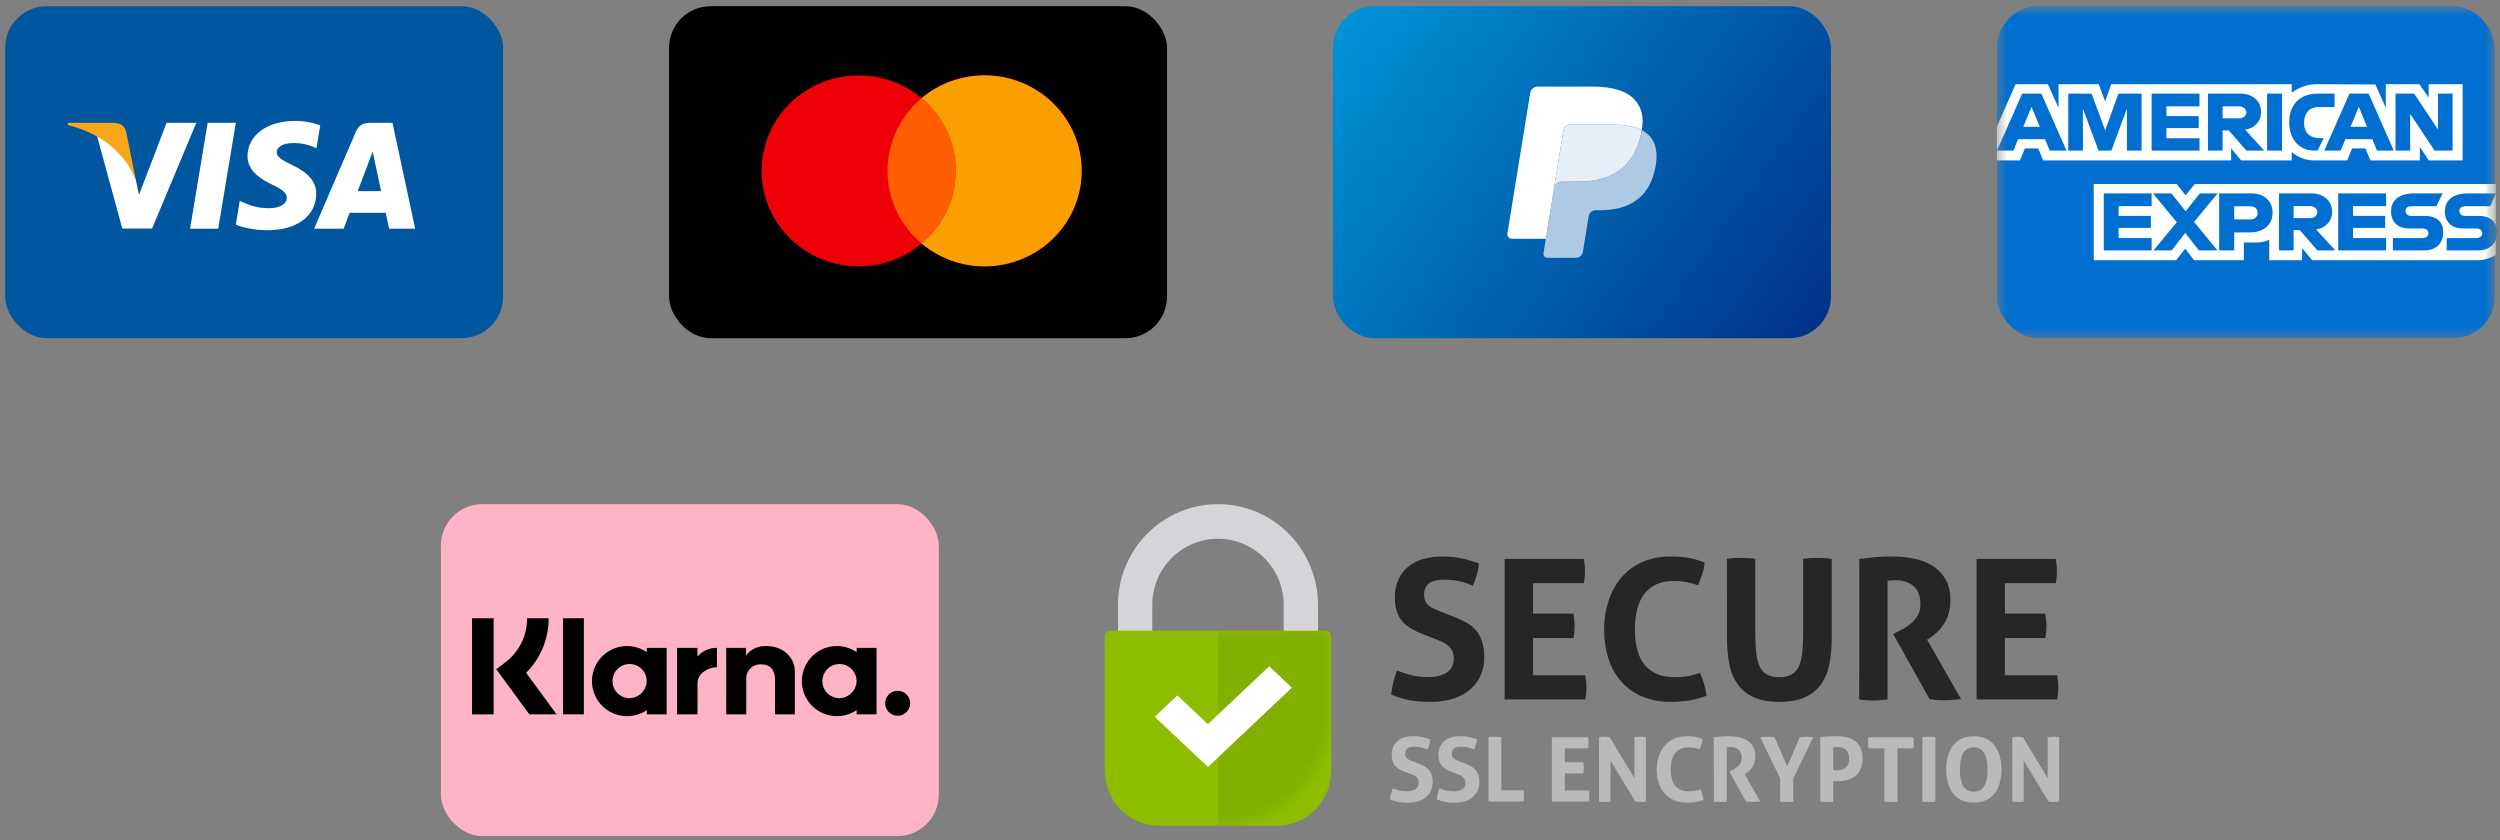
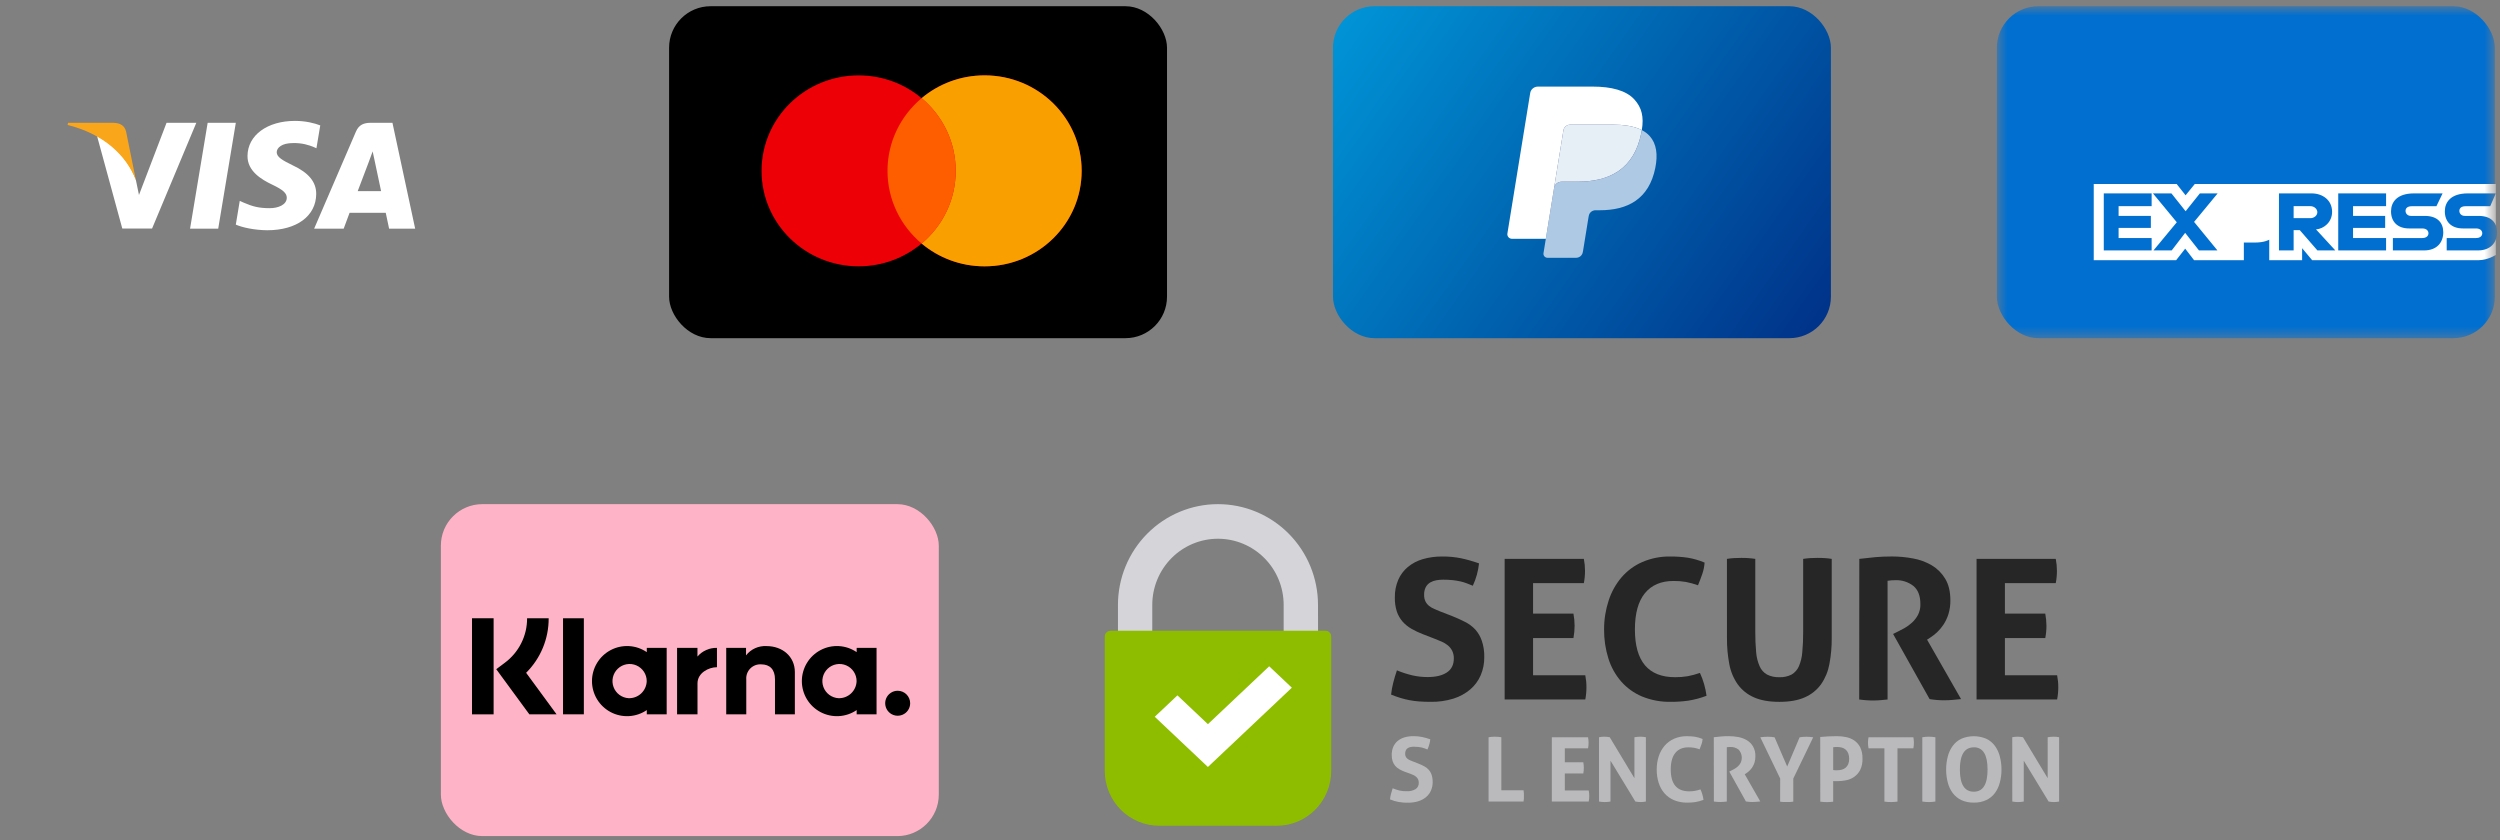
<svg xmlns="http://www.w3.org/2000/svg" width="241" height="81" viewBox="0 0 241 81" fill="none">
  <rect x="0" y="0" width="241" height="81" fill="#808080" stroke="none" />
-   <rect x="0.5" y="0.6" width="48" height="32" rx="4" fill="#00579F" />
  <path d="M21.036 22.043H18.322L20.019 11.838H22.733L21.036 22.043Z" fill="white" />
  <path d="M30.873 12.088C30.338 11.882 29.489 11.654 28.439 11.654C25.759 11.654 23.872 13.043 23.86 15.03C23.838 16.496 25.211 17.31 26.239 17.798C27.289 18.298 27.646 18.624 27.646 19.069C27.635 19.753 26.797 20.068 26.016 20.068C24.932 20.068 24.352 19.905 23.469 19.525L23.112 19.362L22.732 21.653C23.369 21.934 24.541 22.185 25.759 22.196C28.607 22.196 30.461 20.828 30.483 18.711C30.494 17.549 29.768 16.659 28.205 15.931C27.255 15.464 26.674 15.15 26.674 14.672C26.685 14.238 27.166 13.793 28.237 13.793C29.119 13.771 29.768 13.977 30.259 14.184L30.504 14.292L30.873 12.088Z" fill="white" />
  <path d="M34.482 18.428C34.706 17.842 35.566 15.573 35.566 15.573C35.554 15.595 35.789 14.976 35.923 14.596L36.112 15.475C36.112 15.475 36.626 17.918 36.738 18.428C36.314 18.428 35.018 18.428 34.482 18.428ZM37.832 11.838H35.733C35.086 11.838 34.594 12.023 34.314 12.685L30.283 22.043H33.131C33.131 22.043 33.6 20.784 33.7 20.512C34.013 20.512 36.783 20.512 37.185 20.512C37.263 20.87 37.509 22.043 37.509 22.043H40.022L37.832 11.838Z" fill="white" />
  <path d="M16.055 11.838L13.397 18.797L13.106 17.386C12.615 15.757 11.074 13.988 9.354 13.108L11.789 22.032H14.659L18.925 11.838H16.055Z" fill="white" />
  <path d="M10.929 11.838H6.562L6.517 12.045C9.924 12.891 12.18 14.933 13.106 17.386L12.157 12.696C12.001 12.044 11.521 11.86 10.929 11.838Z" fill="#FAA61A" />
  <rect x="64.5" y="0.6" width="48" height="32" rx="4" fill="black" />
  <path fill-rule="evenodd" clip-rule="evenodd" d="M88.843 23.475C87.209 24.846 85.089 25.674 82.773 25.674C77.604 25.674 73.414 21.553 73.414 16.47C73.414 11.387 77.604 7.266 82.773 7.266C85.089 7.266 87.209 8.094 88.843 9.465C90.477 8.094 92.597 7.266 94.913 7.266C100.082 7.266 104.271 11.387 104.271 16.47C104.271 21.553 100.082 25.674 94.913 25.674C92.597 25.674 90.477 24.846 88.843 23.475Z" fill="#ED0006" />
  <path fill-rule="evenodd" clip-rule="evenodd" d="M88.843 23.475C90.855 21.787 92.131 19.275 92.131 16.47C92.131 13.665 90.855 11.153 88.843 9.465C90.477 8.094 92.597 7.266 94.913 7.266C100.082 7.266 104.271 11.387 104.271 16.47C104.271 21.553 100.082 25.674 94.913 25.674C92.597 25.674 90.477 24.846 88.843 23.475Z" fill="#F9A000" />
  <path fill-rule="evenodd" clip-rule="evenodd" d="M88.843 23.475C86.831 21.787 85.555 19.275 85.555 16.47C85.555 13.665 86.831 11.153 88.843 9.465C90.855 11.153 92.131 13.665 92.131 16.47C92.131 19.275 90.855 21.787 88.843 23.475Z" fill="#FF5E00" />
  <rect x="128.5" y="0.6" width="48" height="32" rx="4" fill="url(#paint0_linear_2509_2986)" />
  <path d="M149.395 24.291L149.689 22.475L149.034 22.46H145.904L148.079 9.054C148.086 9.014 148.108 8.976 148.14 8.949C148.172 8.922 148.213 8.908 148.256 8.908H153.532C155.284 8.908 156.492 9.262 157.123 9.962C157.419 10.29 157.608 10.633 157.699 11.01C157.794 11.406 157.796 11.879 157.703 12.456L157.696 12.498V12.868L157.992 13.031C158.241 13.159 158.439 13.306 158.591 13.475C158.844 13.755 159.008 14.112 159.077 14.534C159.148 14.969 159.125 15.487 159.008 16.072C158.873 16.746 158.655 17.333 158.36 17.813C158.089 18.255 157.743 18.622 157.333 18.907C156.942 19.177 156.477 19.382 155.951 19.513C155.441 19.642 154.86 19.707 154.223 19.707H153.812C153.518 19.707 153.233 19.81 153.009 19.995C152.785 20.183 152.636 20.44 152.591 20.721L152.56 20.884L152.04 24.086L152.016 24.204C152.01 24.241 152 24.26 151.984 24.272C151.97 24.284 151.95 24.291 151.93 24.291H149.395Z" fill="#253B80" />
  <path d="M158.271 12.541C158.255 12.639 158.237 12.739 158.217 12.842C157.521 16.316 155.141 17.515 152.1 17.515H150.552C150.18 17.515 149.867 17.778 149.809 18.134L149.017 23.021L148.792 24.407C148.754 24.64 148.94 24.852 149.183 24.852H151.929C152.254 24.852 152.53 24.622 152.581 24.31L152.608 24.175L153.125 20.985L153.158 20.81C153.209 20.497 153.486 20.268 153.811 20.268H154.221C156.881 20.268 158.964 19.218 159.572 16.179C159.827 14.91 159.695 13.85 159.022 13.105C158.819 12.88 158.566 12.694 158.271 12.541Z" fill="#ADC9E3" />
  <path d="M157.542 12.258C157.435 12.228 157.326 12.201 157.213 12.176C157.1 12.152 156.984 12.131 156.865 12.112C156.447 12.047 155.99 12.016 155.5 12.016H151.365C151.263 12.016 151.166 12.038 151.08 12.079C150.889 12.168 150.747 12.343 150.713 12.558L149.833 17.976L149.808 18.134C149.866 17.777 150.179 17.514 150.551 17.514H152.099C155.139 17.514 157.52 16.314 158.215 12.841C158.236 12.739 158.254 12.639 158.269 12.541C158.093 12.45 157.903 12.372 157.697 12.306C157.647 12.29 157.594 12.274 157.542 12.258Z" fill="#E6EFF6" />
  <path d="M150.715 12.559C150.75 12.344 150.891 12.168 151.082 12.079C151.169 12.039 151.265 12.017 151.367 12.017H155.503C155.993 12.017 156.45 12.048 156.867 12.113C156.987 12.132 157.103 12.153 157.216 12.177C157.328 12.202 157.438 12.229 157.544 12.259C157.597 12.275 157.649 12.29 157.7 12.306C157.906 12.373 158.096 12.451 158.272 12.541C158.48 11.258 158.271 10.384 157.557 9.592C156.77 8.721 155.35 8.348 153.532 8.348H148.256C147.885 8.348 147.568 8.611 147.511 8.968L145.313 22.511C145.27 22.779 145.482 23.021 145.76 23.021H149.018L149.836 17.976L150.715 12.559Z" fill="white" />
  <mask id="mask0_2509_2986" style="mask-type:alpha" maskUnits="userSpaceOnUse" x="192" y="0" width="49" height="33">
    <rect x="192.5" y="0.6" width="48" height="32" fill="#016FD0" />
  </mask>
  <g mask="url(#mask0_2509_2986)">
    <rect x="192.5" y="0.6" width="48" height="32" rx="4" fill="#016FD0" />
    <path d="M201.837 25.081V17.739H209.832L210.69 18.826L211.576 17.739H240.598V24.574C240.598 24.574 239.839 25.073 238.961 25.081H222.891L221.924 23.923V25.081H218.755V23.105C218.755 23.105 218.322 23.381 217.386 23.381H216.307V25.081H211.508L210.652 23.97L209.782 25.081H201.837Z" fill="white" />
-     <path d="M192.5 12.205L194.303 8.119H197.421L198.444 10.408V8.119H202.321L202.93 9.773L203.52 8.119H220.92V8.95C220.92 8.95 221.835 8.119 223.338 8.119L228.984 8.138L229.989 10.397V8.119H233.233L234.126 9.416V8.119H237.399V15.46H234.126L233.27 14.158V15.46H228.505L228.025 14.303H226.744L226.273 15.46H223.041C221.747 15.46 220.92 14.646 220.92 14.646V15.46H216.047L215.08 14.303V15.46H196.959L196.48 14.303H195.203L194.728 15.46H192.5V12.205Z" fill="white" />
    <path d="M194.94 9.023L192.508 14.521H194.091L194.54 13.42H197.149L197.595 14.521H199.213L196.784 9.023H194.94ZM195.84 10.303L196.635 12.226H195.042L195.84 10.303Z" fill="#016FD0" />
    <path d="M199.381 14.519V9.022L201.631 9.03L202.939 12.574L204.217 9.022H206.449V14.519H205.035V10.469L203.537 14.519H202.297L200.794 10.469V14.519H199.381Z" fill="#016FD0" />
    <path d="M207.417 14.519V9.022H212.03V10.252H208.845V11.192H211.955V12.349H208.845V13.326H212.03V14.519H207.417Z" fill="#016FD0" />
    <path d="M212.847 9.023V14.521H214.26V12.568H214.856L216.55 14.521H218.278L216.418 12.495C217.181 12.433 217.969 11.796 217.969 10.807C217.969 9.65 217.035 9.023 215.992 9.023H212.847ZM214.26 10.253H215.876C216.264 10.253 216.546 10.548 216.546 10.832C216.546 11.197 216.18 11.41 215.897 11.41H214.26V10.253Z" fill="#016FD0" />
    <path d="M219.991 14.519H218.548V9.022H219.991V14.519Z" fill="#016FD0" />
    <path d="M223.413 14.519H223.102C221.594 14.519 220.679 13.365 220.679 11.793C220.679 10.183 221.584 9.022 223.487 9.022H225.05V10.324H223.43C222.658 10.324 222.111 10.91 222.111 11.807C222.111 12.871 222.736 13.319 223.636 13.319H224.008L223.413 14.519Z" fill="#016FD0" />
    <path d="M226.49 9.023L224.058 14.521H225.641L226.09 13.42H228.699L229.145 14.521H230.763L228.334 9.023H226.49ZM227.39 10.303L228.185 12.226H226.592L227.39 10.303Z" fill="#016FD0" />
    <path d="M230.927 14.519V9.022H232.724L235.019 12.476V9.022H236.432V14.519H234.693L232.34 10.975V14.519H230.927Z" fill="#016FD0" />
    <path d="M202.804 24.14V18.643H207.417V19.873H204.233V20.813H207.343V21.97H204.233V22.947H207.417V24.14H202.804Z" fill="#016FD0" />
    <path d="M225.406 24.14V18.643H230.018V19.873H226.834V20.813H229.929V21.97H226.834V22.947H230.018V24.14H225.406Z" fill="#016FD0" />
    <path d="M207.596 24.14L209.842 21.426L207.543 18.643H209.324L210.693 20.363L212.067 18.643H213.779L211.509 21.392L213.759 24.14H211.979L210.649 22.447L209.352 24.14H207.596Z" fill="#016FD0" />
-     <path d="M213.926 18.644V24.141H215.377V22.405H216.865C218.124 22.405 219.078 21.756 219.078 20.493C219.078 19.446 218.329 18.644 217.048 18.644H213.926ZM215.377 19.887H216.944C217.35 19.887 217.641 20.129 217.641 20.52C217.641 20.887 217.352 21.153 216.939 21.153H215.377V19.887Z" fill="#016FD0" />
    <path d="M219.693 18.643V24.14H221.106V22.187H221.701L223.396 24.14H225.124L223.264 22.115C224.027 22.052 224.814 21.415 224.814 20.427C224.814 19.27 223.881 18.643 222.838 18.643H219.693ZM221.106 19.873H222.722C223.11 19.873 223.392 20.168 223.392 20.451C223.392 20.817 223.026 21.03 222.743 21.03H221.106V19.873Z" fill="#016FD0" />
    <path d="M230.674 24.14V22.947H233.503C233.922 22.947 234.103 22.727 234.103 22.486C234.103 22.255 233.922 22.021 233.503 22.021H232.225C231.114 22.021 230.495 21.363 230.495 20.375C230.495 19.493 231.061 18.643 232.713 18.643H235.465L234.87 19.88H232.489C232.034 19.88 231.894 20.112 231.894 20.334C231.894 20.562 232.067 20.813 232.415 20.813H233.754C234.993 20.813 235.531 21.496 235.531 22.391C235.531 23.353 234.932 24.14 233.687 24.14H230.674Z" fill="#016FD0" />
    <path d="M235.861 24.14V22.947H238.69C239.109 22.947 239.29 22.727 239.29 22.486C239.29 22.255 239.109 22.021 238.69 22.021H237.412C236.301 22.021 235.682 21.363 235.682 20.375C235.682 19.493 236.248 18.643 237.9 18.643H240.596L240.057 19.88H237.676C237.221 19.88 237.081 20.112 237.081 20.334C237.081 20.562 237.254 20.813 237.602 20.813H238.941C240.18 20.813 240.718 21.496 240.718 22.391C240.718 23.353 240.119 24.14 238.874 24.14H235.861Z" fill="#016FD0" />
  </g>
  <rect x="42.5" y="48.6" width="48" height="32" rx="4" fill="#FFB3C7" />
  <path d="M82.582 62.866C82.074 62.52 81.482 62.318 80.868 62.284C80.254 62.25 79.643 62.383 79.099 62.671C78.556 62.958 78.101 63.388 77.784 63.914C77.467 64.441 77.299 65.044 77.299 65.659C77.299 66.273 77.467 66.876 77.784 67.403C78.101 67.929 78.556 68.359 79.099 68.647C79.643 68.934 80.254 69.068 80.868 69.033C81.482 68.999 82.074 68.798 82.582 68.452V68.861H84.5V62.456H82.582V62.866ZM80.838 67.307C80.516 67.29 80.206 67.178 79.946 66.987C79.686 66.795 79.489 66.532 79.377 66.229C79.266 65.926 79.245 65.597 79.319 65.283C79.392 64.969 79.556 64.683 79.79 64.461C80.024 64.239 80.319 64.091 80.636 64.034C80.954 63.977 81.281 64.015 81.578 64.143C81.874 64.27 82.127 64.482 82.304 64.751C82.481 65.021 82.576 65.336 82.576 65.659C82.564 66.108 82.374 66.533 82.048 66.842C81.722 67.151 81.287 67.318 80.838 67.307Z" fill="black" />
  <path d="M56.283 59.602H54.276V68.861H56.283V59.602Z" fill="black" />
  <path d="M73.894 62.283C73.516 62.261 73.14 62.331 72.796 62.486C72.451 62.642 72.15 62.879 71.918 63.177V62.456H70.008V68.861H71.941V65.495C71.926 65.302 71.953 65.107 72.02 64.925C72.087 64.743 72.193 64.578 72.329 64.44C72.466 64.302 72.63 64.196 72.812 64.127C72.993 64.059 73.187 64.031 73.381 64.044C74.224 64.044 74.708 64.547 74.708 65.482V68.861H76.624V64.788C76.624 63.297 75.439 62.283 73.894 62.283Z" fill="black" />
  <path d="M62.35 62.866C61.842 62.52 61.25 62.318 60.636 62.284C60.022 62.25 59.411 62.383 58.867 62.671C58.324 62.958 57.869 63.388 57.552 63.914C57.235 64.441 57.067 65.044 57.067 65.659C57.067 66.273 57.235 66.876 57.552 67.403C57.869 67.929 58.324 68.359 58.867 68.647C59.411 68.934 60.022 69.068 60.636 69.033C61.25 68.999 61.842 68.798 62.35 68.452V68.861H64.268V62.456H62.35V62.866ZM60.606 67.307C60.284 67.29 59.974 67.178 59.714 66.987C59.454 66.796 59.256 66.532 59.145 66.229C59.033 65.926 59.013 65.598 59.086 65.283C59.16 64.969 59.324 64.683 59.558 64.461C59.792 64.239 60.086 64.091 60.404 64.034C60.721 63.977 61.049 64.015 61.345 64.143C61.642 64.27 61.894 64.482 62.072 64.751C62.249 65.02 62.344 65.336 62.344 65.659C62.331 66.108 62.142 66.533 61.816 66.842C61.49 67.151 61.055 67.318 60.606 67.307Z" fill="black" />
  <path d="M67.235 63.29V62.456H65.271V68.861H67.239V65.871C67.239 64.862 68.333 64.32 69.091 64.32C69.099 64.32 69.107 64.32 69.114 64.32V62.456C68.759 62.447 68.405 62.517 68.08 62.661C67.755 62.805 67.466 63.02 67.235 63.29Z" fill="black" />
  <path d="M86.536 66.589C86.298 66.589 86.065 66.66 85.868 66.792C85.67 66.924 85.515 67.112 85.424 67.332C85.333 67.552 85.309 67.794 85.356 68.028C85.402 68.261 85.517 68.476 85.685 68.644C85.853 68.813 86.068 68.927 86.302 68.974C86.535 69.02 86.777 68.996 86.997 68.905C87.217 68.814 87.405 68.66 87.537 68.462C87.669 68.264 87.74 68.031 87.74 67.793C87.74 67.635 87.709 67.478 87.648 67.332C87.588 67.186 87.499 67.054 87.387 66.942C87.276 66.83 87.143 66.741 86.997 66.681C86.851 66.621 86.694 66.589 86.536 66.589Z" fill="black" />
  <path d="M52.892 59.6H50.812C50.816 60.434 50.623 61.257 50.249 62.003C49.876 62.748 49.332 63.396 48.662 63.893L47.838 64.51L51.031 68.864H53.656L50.718 64.858C51.411 64.169 51.96 63.35 52.333 62.447C52.706 61.544 52.897 60.576 52.892 59.6Z" fill="black" />
  <path d="M47.584 59.6H45.5V68.864H47.584V59.6Z" fill="black" />
  <g clip-path="url(#clip0_2509_2986)">
    <path d="M127.061 60.862H123.745V58.314C123.745 56.622 123.078 54.999 121.89 53.802C120.702 52.606 119.092 51.934 117.412 51.934C115.733 51.934 114.122 52.606 112.934 53.802C111.747 54.999 111.079 56.622 111.079 58.314V60.862H107.771V58.314C107.771 55.737 108.787 53.267 110.596 51.445C112.404 49.623 114.856 48.6 117.414 48.6C119.971 48.6 122.424 49.623 124.232 51.445C126.04 53.267 127.056 55.737 127.056 58.314L127.061 60.862Z" fill="#D5D5D9" />
    <path d="M107.044 60.804H127.783C127.855 60.804 127.927 60.819 127.993 60.847C128.06 60.875 128.12 60.916 128.17 60.967C128.221 61.019 128.261 61.08 128.288 61.147C128.315 61.215 128.328 61.287 128.328 61.359V74.311C128.328 75.006 128.192 75.694 127.928 76.336C127.664 76.978 127.277 77.562 126.789 78.053C126.302 78.544 125.723 78.934 125.085 79.2C124.448 79.466 123.765 79.603 123.075 79.603H111.752C111.062 79.603 110.379 79.466 109.741 79.2C109.104 78.933 108.524 78.543 108.037 78.051C107.549 77.559 107.162 76.975 106.898 76.333C106.635 75.69 106.499 75.002 106.5 74.306V61.359C106.5 61.214 106.557 61.074 106.659 60.971C106.762 60.869 106.9 60.811 107.044 60.811V60.804Z" fill="#8EBD00" />
    <mask id="mask1_2509_2986" style="mask-type:luminance" maskUnits="userSpaceOnUse" x="106" y="48" width="23" height="32">
-       <path d="M127.061 60.804V58.65C127.083 57.374 126.855 56.106 126.391 54.919C125.926 53.731 125.234 52.648 124.354 51.73C122.577 49.876 120.141 48.81 117.583 48.765C115.025 48.721 112.555 49.701 110.714 51.492C108.874 53.283 107.816 55.736 107.772 58.313V60.799H107.362C107.248 60.799 107.136 60.822 107.031 60.866C106.926 60.91 106.831 60.975 106.751 61.056C106.671 61.138 106.607 61.234 106.564 61.34C106.521 61.446 106.499 61.56 106.5 61.674V68.604C106.5 71.52 107.65 74.317 109.697 76.379C111.744 78.44 114.519 79.599 117.414 79.599C120.308 79.599 123.084 78.44 125.131 76.379C127.177 74.317 128.327 71.52 128.328 68.604V61.674C128.328 61.444 128.237 61.223 128.075 61.06C127.914 60.897 127.694 60.805 127.466 60.804H127.061ZM111.088 58.319C111.088 56.626 111.755 55.004 112.942 53.807C114.13 52.611 115.741 51.938 117.42 51.938C119.1 51.938 120.711 52.611 121.898 53.807C123.086 55.004 123.753 56.626 123.753 58.319V60.804H111.088V58.319Z" fill="white" />
-     </mask>
+       </mask>
    <g mask="url(#mask1_2509_2986)">
      <g style="mix-blend-mode:multiply" opacity="0.1">
        <path d="M128.328 60.804H117.414V79.598H128.328V60.804Z" fill="#134200" />
      </g>
    </g>
    <path d="M116.443 73.937L111.318 69.097L113.504 67.033L116.443 69.809L122.35 64.23L124.535 66.294L116.443 73.937Z" fill="white" />
    <path d="M137.207 61.152C136.813 61.004 136.431 60.825 136.065 60.615C135.743 60.431 135.452 60.196 135.205 59.918C134.96 59.633 134.772 59.303 134.652 58.947C134.515 58.508 134.451 58.049 134.463 57.589C134.452 57.006 134.564 56.427 134.792 55.891C135.001 55.412 135.318 54.99 135.718 54.656C136.141 54.31 136.628 54.054 137.151 53.902C137.765 53.725 138.402 53.639 139.041 53.647C139.641 53.642 140.24 53.697 140.829 53.813C141.422 53.94 142.007 54.106 142.579 54.31C142.5 55.057 142.297 55.785 141.98 56.464L141.409 56.239C141.208 56.16 141.001 56.097 140.791 56.05C140.547 55.996 140.301 55.955 140.052 55.927C139.741 55.894 139.429 55.879 139.116 55.881C138.9 55.881 138.683 55.9 138.47 55.937C138.263 55.971 138.064 56.041 137.881 56.144C137.701 56.251 137.553 56.404 137.45 56.587C137.33 56.823 137.274 57.086 137.286 57.351C137.278 57.569 137.323 57.786 137.417 57.982C137.503 58.151 137.624 58.299 137.773 58.416C137.926 58.535 138.095 58.633 138.274 58.708C138.462 58.789 138.648 58.874 138.835 58.943L139.959 59.377C140.432 59.566 140.863 59.761 141.25 59.961C141.62 60.149 141.954 60.401 142.237 60.706C142.511 61.02 142.72 61.387 142.852 61.784C143.017 62.288 143.096 62.817 143.084 63.348C143.091 63.95 142.973 64.548 142.737 65.101C142.51 65.624 142.168 66.088 141.737 66.458C141.26 66.858 140.71 67.159 140.118 67.345C139.4 67.567 138.651 67.672 137.899 67.656C137.488 67.656 137.12 67.645 136.795 67.618C136.485 67.596 136.175 67.555 135.869 67.496C135.576 67.44 135.285 67.368 134.999 67.28C134.712 67.192 134.413 67.085 134.101 66.959C134.142 66.574 134.211 66.193 134.307 65.819C134.407 65.422 134.525 65.023 134.662 64.622C135.142 64.821 135.637 64.982 136.142 65.103C136.628 65.214 137.125 65.269 137.623 65.269C138.409 65.269 139.026 65.121 139.475 64.826C139.924 64.531 140.148 64.082 140.149 63.479C140.156 63.217 140.1 62.958 139.985 62.723C139.882 62.528 139.743 62.355 139.574 62.214C139.399 62.074 139.208 61.957 139.003 61.866C138.79 61.773 138.571 61.681 138.345 61.593L137.207 61.152Z" fill="#262626" />
    <path d="M145.048 53.876H152.683C152.758 54.255 152.795 54.64 152.795 55.026C152.797 55.424 152.759 55.822 152.683 56.212H147.787V59.154H151.68C151.753 59.54 151.79 59.931 151.792 60.324C151.792 60.722 151.754 61.119 151.68 61.51H147.787V65.093H152.822C152.896 65.472 152.934 65.857 152.933 66.243C152.935 66.642 152.897 67.04 152.822 67.431H145.048V53.876Z" fill="#262626" />
    <path d="M163.874 64.868C164.035 65.218 164.17 65.58 164.277 65.951C164.382 66.319 164.46 66.694 164.51 67.073C163.942 67.29 163.354 67.447 162.755 67.544C162.2 67.621 161.641 67.659 161.081 67.656C160.123 67.678 159.171 67.502 158.284 67.138C157.513 66.813 156.826 66.317 156.273 65.686C155.717 65.041 155.299 64.288 155.047 63.472C154.765 62.57 154.626 61.628 154.634 60.682C154.63 59.729 154.78 58.783 155.078 57.879C155.343 57.059 155.766 56.3 156.324 55.646C156.874 55.011 157.558 54.509 158.325 54.176C159.18 53.81 160.101 53.63 161.03 53.647C161.584 53.644 162.137 53.682 162.686 53.76C163.248 53.853 163.797 54.012 164.323 54.234C164.297 54.609 164.222 54.98 164.099 55.336C163.974 55.696 163.836 56.058 163.686 56.421C163.308 56.286 162.92 56.178 162.526 56.1C162.131 56.032 161.73 56 161.329 56.005C160.131 56.005 159.211 56.398 158.569 57.183C157.926 57.969 157.605 59.135 157.605 60.682C157.605 63.747 158.896 65.281 161.479 65.282C161.886 65.286 162.292 65.254 162.694 65.187C163.095 65.111 163.489 65.004 163.874 64.868Z" fill="#262626" />
    <path d="M166.476 53.876C166.705 53.839 166.935 53.813 167.167 53.8C167.392 53.788 167.622 53.781 167.859 53.781C168.096 53.781 168.29 53.781 168.517 53.8C168.744 53.818 168.971 53.838 169.21 53.876V60.907C169.205 61.565 169.233 62.222 169.293 62.877C169.329 63.346 169.443 63.804 169.631 64.234C169.776 64.569 170.025 64.847 170.341 65.027C170.709 65.211 171.118 65.299 171.529 65.282C171.937 65.3 172.343 65.212 172.708 65.027C173.02 64.844 173.266 64.567 173.411 64.234C173.595 63.804 173.706 63.345 173.74 62.877C173.802 62.222 173.83 61.565 173.825 60.907V53.876C174.073 53.838 174.319 53.813 174.536 53.8C174.753 53.786 174.978 53.781 175.194 53.781C175.409 53.781 175.646 53.781 175.876 53.8C176.112 53.813 176.346 53.838 176.579 53.876V61.498C176.586 62.341 176.511 63.183 176.355 64.011C176.231 64.712 175.956 65.378 175.551 65.961C175.153 66.511 174.617 66.944 173.998 67.216C173.35 67.511 172.527 67.658 171.53 67.658C170.534 67.658 169.711 67.511 169.063 67.216C168.443 66.944 167.907 66.511 167.509 65.961C167.103 65.377 166.828 64.712 166.703 64.011C166.547 63.181 166.472 62.338 166.479 61.493L166.476 53.876Z" fill="#262626" />
    <path d="M179.237 53.876C179.785 53.813 180.3 53.758 180.781 53.71C181.262 53.667 181.795 53.644 182.382 53.644C183.063 53.644 183.742 53.707 184.412 53.833C185.049 53.945 185.661 54.169 186.221 54.496C186.755 54.814 187.202 55.261 187.522 55.797C187.851 56.343 188.016 57.038 188.016 57.88C188.023 58.329 187.959 58.776 187.828 59.205C187.716 59.562 187.556 59.902 187.351 60.215C187.172 60.486 186.961 60.736 186.724 60.959C186.527 61.143 186.314 61.31 186.088 61.456L185.77 61.663L189.045 67.393C188.795 67.418 188.534 67.445 188.259 67.469C187.984 67.494 187.703 67.508 187.417 67.508C186.947 67.508 186.478 67.47 186.014 67.393L182.494 61.114L182.943 60.889C183.117 60.801 183.329 60.688 183.579 60.558C183.839 60.411 184.082 60.235 184.303 60.034C184.541 59.819 184.74 59.563 184.892 59.28C185.058 58.956 185.139 58.595 185.125 58.231C185.125 57.439 184.901 56.857 184.451 56.486C183.954 56.1 183.338 55.903 182.711 55.931C182.46 55.929 182.21 55.948 181.962 55.987V67.431C181.739 67.456 181.513 67.478 181.29 67.496C181.066 67.514 180.845 67.526 180.632 67.526C180.418 67.526 180.194 67.526 179.957 67.506C179.72 67.486 179.477 67.468 179.227 67.431L179.237 53.876Z" fill="#262626" />
    <path d="M190.54 53.876H198.176C198.25 54.255 198.288 54.64 198.288 55.026C198.289 55.424 198.252 55.822 198.176 56.212H193.273V59.154H197.164C197.238 59.539 197.276 59.931 197.278 60.324C197.278 60.722 197.24 61.12 197.164 61.51H193.273V65.093H198.306C198.381 65.472 198.419 65.857 198.418 66.243C198.42 66.642 198.382 67.04 198.306 67.431H190.54V53.876Z" fill="#262626" />
    <path d="M135.419 74.398C135.239 74.33 135.064 74.248 134.897 74.153C134.75 74.069 134.617 73.961 134.504 73.833C134.392 73.703 134.306 73.552 134.251 73.389C134.187 73.189 134.157 72.979 134.162 72.769C134.157 72.502 134.208 72.237 134.312 71.992C134.407 71.773 134.552 71.58 134.734 71.428C134.928 71.27 135.152 71.152 135.392 71.082C135.673 71.002 135.964 70.963 136.256 70.966C136.532 70.964 136.808 70.99 137.078 71.044C137.35 71.1 137.618 71.175 137.879 71.268C137.843 71.608 137.75 71.94 137.605 72.25L137.343 72.147C137.252 72.112 137.158 72.083 137.062 72.061C136.95 72.037 136.837 72.018 136.723 72.005C136.581 71.99 136.438 71.983 136.295 71.984C136.197 71.983 136.098 71.992 136.001 72.01C135.906 72.025 135.815 72.057 135.731 72.105C135.649 72.153 135.581 72.223 135.534 72.307C135.478 72.414 135.452 72.535 135.457 72.656C135.452 72.749 135.47 72.842 135.509 72.927C135.548 73.012 135.606 73.086 135.679 73.144C135.749 73.2 135.827 73.246 135.911 73.281C135.996 73.319 136.075 73.354 136.167 73.389L136.68 73.588C136.897 73.674 137.095 73.763 137.271 73.854C137.44 73.94 137.592 74.056 137.72 74.196C137.848 74.34 137.946 74.509 138.008 74.693C138.081 74.923 138.115 75.164 138.11 75.406C138.111 75.681 138.055 75.954 137.945 76.206C137.842 76.446 137.685 76.658 137.486 76.827C137.268 77.01 137.017 77.148 136.746 77.233C136.418 77.336 136.076 77.385 135.733 77.379C135.544 77.379 135.376 77.379 135.228 77.362C135.086 77.351 134.944 77.332 134.804 77.306C134.67 77.28 134.537 77.246 134.405 77.207C134.274 77.167 134.137 77.117 133.996 77.059C134.014 76.884 134.045 76.71 134.09 76.539C134.136 76.357 134.19 76.174 134.254 75.99C134.473 76.082 134.699 76.156 134.93 76.211C135.155 76.258 135.385 76.279 135.614 76.274C135.91 76.29 136.205 76.22 136.462 76.072C136.562 76.005 136.644 75.913 136.698 75.805C136.752 75.697 136.776 75.576 136.769 75.455C136.773 75.336 136.748 75.218 136.697 75.111C136.65 75.021 136.586 74.942 136.509 74.877C136.43 74.81 136.342 74.754 136.248 74.711C136.151 74.668 136.05 74.627 135.948 74.587L135.419 74.398Z" fill="#BABABD" />
-     <path d="M139.913 74.398C139.735 74.33 139.563 74.248 139.398 74.153C139.25 74.068 139.118 73.96 139.005 73.833C138.892 73.703 138.807 73.552 138.753 73.389C138.688 73.189 138.658 72.979 138.662 72.769C138.657 72.502 138.708 72.237 138.812 71.992C138.909 71.773 139.054 71.581 139.236 71.428C139.43 71.269 139.654 71.151 139.894 71.082C140.176 71.002 140.467 70.963 140.76 70.966C141.036 70.964 141.311 70.99 141.582 71.044C141.853 71.1 142.12 71.175 142.382 71.268C142.345 71.608 142.253 71.94 142.108 72.25L141.847 72.148C141.755 72.112 141.66 72.083 141.564 72.061C141.453 72.037 141.34 72.018 141.227 72.005C141.084 71.99 140.941 71.983 140.797 71.984C140.699 71.983 140.6 71.992 140.503 72.01C140.408 72.025 140.317 72.057 140.233 72.105C140.151 72.153 140.083 72.223 140.036 72.307C139.981 72.415 139.955 72.535 139.96 72.656C139.957 72.756 139.977 72.855 140.019 72.945C140.059 73.022 140.115 73.09 140.184 73.144C140.254 73.2 140.332 73.246 140.414 73.281C140.5 73.319 140.579 73.354 140.671 73.389L141.186 73.588C141.401 73.674 141.599 73.763 141.776 73.854C141.945 73.941 142.097 74.056 142.225 74.196C142.353 74.341 142.45 74.51 142.511 74.693C142.586 74.923 142.621 75.164 142.615 75.406C142.616 75.681 142.56 75.954 142.451 76.206C142.347 76.445 142.191 76.658 141.993 76.827C141.775 77.01 141.524 77.148 141.253 77.233C140.925 77.336 140.582 77.385 140.238 77.379C140.051 77.379 139.883 77.379 139.733 77.363C139.591 77.351 139.45 77.332 139.311 77.306C139.176 77.28 139.044 77.247 138.912 77.207C138.781 77.167 138.644 77.117 138.501 77.059C138.521 76.884 138.552 76.71 138.595 76.539C138.641 76.357 138.695 76.174 138.759 75.99C138.979 76.082 139.205 76.156 139.436 76.211C139.657 76.26 139.884 76.285 140.112 76.284C140.407 76.3 140.702 76.23 140.959 76.082C141.06 76.015 141.141 75.924 141.196 75.815C141.25 75.707 141.275 75.586 141.268 75.465C141.272 75.346 141.247 75.227 141.194 75.12C141.148 75.031 141.084 74.951 141.006 74.887C140.927 74.82 140.839 74.764 140.745 74.721C140.648 74.678 140.549 74.637 140.445 74.597L139.913 74.398Z" fill="#BABABD" />
    <path d="M143.498 71.07C143.699 71.036 143.902 71.018 144.105 71.017C144.315 71.018 144.524 71.036 144.73 71.07V76.182H146.869C146.886 76.275 146.898 76.368 146.903 76.462C146.903 76.552 146.903 76.636 146.903 76.718C146.903 76.799 146.903 76.9 146.903 76.988C146.898 77.082 146.886 77.176 146.869 77.269H143.498V71.07Z" fill="#BABABD" />
    <path d="M149.596 71.07H153.088C153.122 71.243 153.139 71.419 153.139 71.596C153.14 71.778 153.123 71.96 153.088 72.139H150.849V73.483H152.629C152.663 73.659 152.68 73.839 152.68 74.018C152.68 74.201 152.663 74.383 152.629 74.562H150.849V76.199H153.152C153.187 76.373 153.205 76.549 153.205 76.726C153.205 76.909 153.188 77.091 153.152 77.27H149.596V71.07Z" fill="#BABABD" />
    <path d="M154.144 71.07C154.31 71.036 154.479 71.018 154.649 71.017C154.827 71.018 155.004 71.036 155.179 71.07L157.559 75.019V71.07C157.754 71.036 157.951 71.018 158.149 71.017C158.322 71.017 158.494 71.035 158.663 71.07V77.268C158.5 77.299 158.335 77.317 158.169 77.319C157.994 77.317 157.82 77.3 157.648 77.268L155.251 73.327V77.268C155.068 77.302 154.882 77.319 154.695 77.319C154.511 77.319 154.328 77.302 154.147 77.268L154.144 71.07Z" fill="#BABABD" />
    <path d="M163.926 76.096C164 76.257 164.061 76.423 164.109 76.594C164.158 76.762 164.194 76.933 164.217 77.107C163.958 77.206 163.69 77.278 163.416 77.323C163.162 77.358 162.906 77.376 162.65 77.374C162.213 77.383 161.78 77.302 161.375 77.137C161.023 76.989 160.708 76.762 160.455 76.474C160.201 76.18 160.01 75.835 159.895 75.462C159.766 75.049 159.703 74.618 159.707 74.186C159.703 73.751 159.77 73.318 159.903 72.905C160.024 72.53 160.218 72.183 160.472 71.884C160.724 71.594 161.037 71.364 161.388 71.211C161.779 71.044 162.201 70.962 162.625 70.969C162.878 70.968 163.131 70.986 163.382 71.021C163.639 71.063 163.891 71.136 164.132 71.238C164.12 71.407 164.085 71.575 164.028 71.735C163.971 71.9 163.908 72.066 163.841 72.232C163.667 72.17 163.49 72.121 163.309 72.086C163.128 72.055 162.945 72.04 162.762 72.043C162.213 72.043 161.793 72.222 161.5 72.582C161.207 72.941 161.06 73.474 161.059 74.181C161.059 75.583 161.65 76.284 162.831 76.284C163.017 76.286 163.203 76.272 163.387 76.24C163.57 76.207 163.75 76.159 163.926 76.096Z" fill="#BABABD" />
    <path d="M165.209 71.07C165.461 71.04 165.703 71.017 165.915 70.996C166.127 70.974 166.379 70.966 166.647 70.966C166.959 70.966 167.27 70.995 167.576 71.052C167.866 71.105 168.144 71.209 168.399 71.359C168.643 71.504 168.847 71.708 168.992 71.954C169.154 72.244 169.232 72.574 169.219 72.906C169.223 73.112 169.194 73.318 169.134 73.514C169.036 73.821 168.863 74.097 168.629 74.317C168.539 74.402 168.442 74.478 168.338 74.544L168.193 74.64L169.69 77.26L169.331 77.294C169.206 77.306 169.076 77.313 168.946 77.313C168.731 77.313 168.517 77.295 168.305 77.26L166.703 74.381L166.908 74.277C166.989 74.237 167.086 74.186 167.2 74.121C167.318 74.055 167.428 73.975 167.528 73.884C167.637 73.785 167.728 73.669 167.797 73.539C167.896 73.332 167.93 73.099 167.895 72.871C167.86 72.643 167.758 72.431 167.601 72.263C167.373 72.087 167.091 71.997 166.805 72.01C166.69 72.009 166.576 72.017 166.463 72.035V77.268C166.359 77.278 166.257 77.289 166.153 77.298C166.05 77.306 165.951 77.311 165.854 77.311C165.757 77.311 165.655 77.311 165.546 77.301C165.438 77.291 165.326 77.284 165.217 77.268L165.209 71.07Z" fill="#BABABD" />
    <path d="M171.611 75.053L169.693 71.076C169.931 71.041 170.171 71.023 170.412 71.022C170.632 71.022 170.852 71.04 171.07 71.076L172.285 73.893L173.483 71.076C173.698 71.04 173.915 71.022 174.133 71.022C174.353 71.024 174.573 71.042 174.791 71.076L172.874 75.053V77.278C172.765 77.295 172.655 77.306 172.545 77.313C172.443 77.313 172.34 77.313 172.238 77.313C172.136 77.313 172.039 77.313 171.933 77.313C171.828 77.313 171.721 77.295 171.604 77.278L171.611 75.053Z" fill="#BABABD" />
    <path d="M175.47 71.044C175.733 71.02 175.998 71.002 176.266 70.987C176.534 70.972 176.806 70.966 177.08 70.966C177.371 70.967 177.662 70.996 177.947 71.052C178.231 71.106 178.502 71.215 178.743 71.375C178.988 71.544 179.188 71.772 179.322 72.038C179.483 72.38 179.559 72.755 179.544 73.133C179.56 73.51 179.484 73.884 179.322 74.224C179.188 74.489 178.99 74.716 178.748 74.887C178.513 75.05 178.246 75.163 177.965 75.218C177.685 75.275 177.399 75.304 177.113 75.304C177.039 75.304 176.97 75.304 176.904 75.304C176.839 75.304 176.776 75.304 176.72 75.293V77.281C176.615 77.298 176.509 77.309 176.403 77.314C176.301 77.314 176.2 77.324 176.103 77.324C176.006 77.324 175.912 77.324 175.804 77.314C175.695 77.304 175.585 77.298 175.475 77.281L175.47 71.044ZM176.72 74.234C176.784 74.245 176.848 74.251 176.913 74.252H177.131C177.273 74.251 177.414 74.233 177.551 74.196C177.683 74.159 177.807 74.096 177.914 74.01C178.024 73.918 178.11 73.801 178.166 73.669C178.233 73.504 178.265 73.326 178.26 73.148C178.265 72.964 178.233 72.78 178.166 72.608C178.113 72.475 178.03 72.357 177.923 72.263C177.816 72.168 177.688 72.101 177.551 72.066C177.414 72.028 177.273 72.01 177.131 72.01H176.955L176.72 72.031V74.234Z" fill="#BABABD" />
    <path d="M181.658 72.139H180.127C180.091 71.96 180.074 71.778 180.074 71.596C180.074 71.419 180.092 71.243 180.127 71.07H184.448C184.482 71.243 184.499 71.419 184.499 71.596C184.5 71.778 184.483 71.96 184.448 72.139H182.916V77.276C182.813 77.286 182.711 77.298 182.607 77.306C182.504 77.314 182.405 77.319 182.308 77.319C182.211 77.319 182.107 77.319 181.995 77.309C181.883 77.299 181.772 77.293 181.658 77.276V72.139Z" fill="#BABABD" />
    <path d="M185.311 71.07C185.518 71.035 185.727 71.018 185.936 71.017C186.149 71.018 186.36 71.036 186.57 71.07V77.268C186.153 77.336 185.728 77.336 185.311 77.268V71.07Z" fill="#BABABD" />
    <path d="M190.276 77.372C189.864 77.382 189.454 77.3 189.078 77.13C188.755 76.979 188.473 76.751 188.256 76.467C188.031 76.166 187.866 75.823 187.772 75.458C187.661 75.044 187.606 74.616 187.608 74.187C187.606 73.755 187.662 73.324 187.772 72.906C187.866 72.537 188.03 72.191 188.256 71.885C188.472 71.597 188.754 71.366 189.078 71.213C189.457 71.053 189.864 70.971 190.276 70.971C190.687 70.971 191.094 71.053 191.473 71.213C191.797 71.366 192.08 71.597 192.296 71.885C192.521 72.191 192.686 72.537 192.779 72.906C192.89 73.324 192.945 73.755 192.944 74.187C192.945 74.616 192.89 75.044 192.779 75.458C192.685 75.823 192.521 76.166 192.296 76.467C192.078 76.751 191.796 76.979 191.473 77.13C191.097 77.3 190.688 77.382 190.276 77.372ZM190.276 76.32C191.161 76.32 191.602 75.607 191.601 74.182C191.601 73.47 191.492 72.935 191.272 72.578C191.171 72.405 191.024 72.264 190.849 72.17C190.673 72.076 190.474 72.032 190.276 72.044C189.381 72.044 188.933 72.757 188.932 74.182C188.931 75.607 189.379 76.32 190.276 76.32Z" fill="#BABABD" />
    <path d="M193.982 71.07C194.148 71.036 194.317 71.018 194.486 71.017C194.664 71.018 194.842 71.036 195.016 71.07L197.396 75.019V71.07C197.591 71.036 197.789 71.018 197.987 71.017C198.159 71.017 198.331 71.035 198.5 71.07V77.268C198.337 77.299 198.172 77.317 198.007 77.319C197.832 77.317 197.657 77.3 197.485 77.268L195.089 73.327V77.268C194.905 77.302 194.719 77.319 194.533 77.319C194.349 77.319 194.165 77.302 193.985 77.268L193.982 71.07Z" fill="#BABABD" />
  </g>
  <defs>
    <linearGradient id="paint0_linear_2509_2986" x1="128.521" y1="0.615" x2="175.648" y2="33.854" gradientUnits="userSpaceOnUse">
      <stop stop-color="#0096D8" />
      <stop offset="1" stop-color="#003087" />
    </linearGradient>
    <clipPath id="clip0_2509_2986">
      <rect width="92" height="31" fill="white" transform="translate(106.5 48.6)" />
    </clipPath>
  </defs>
</svg>